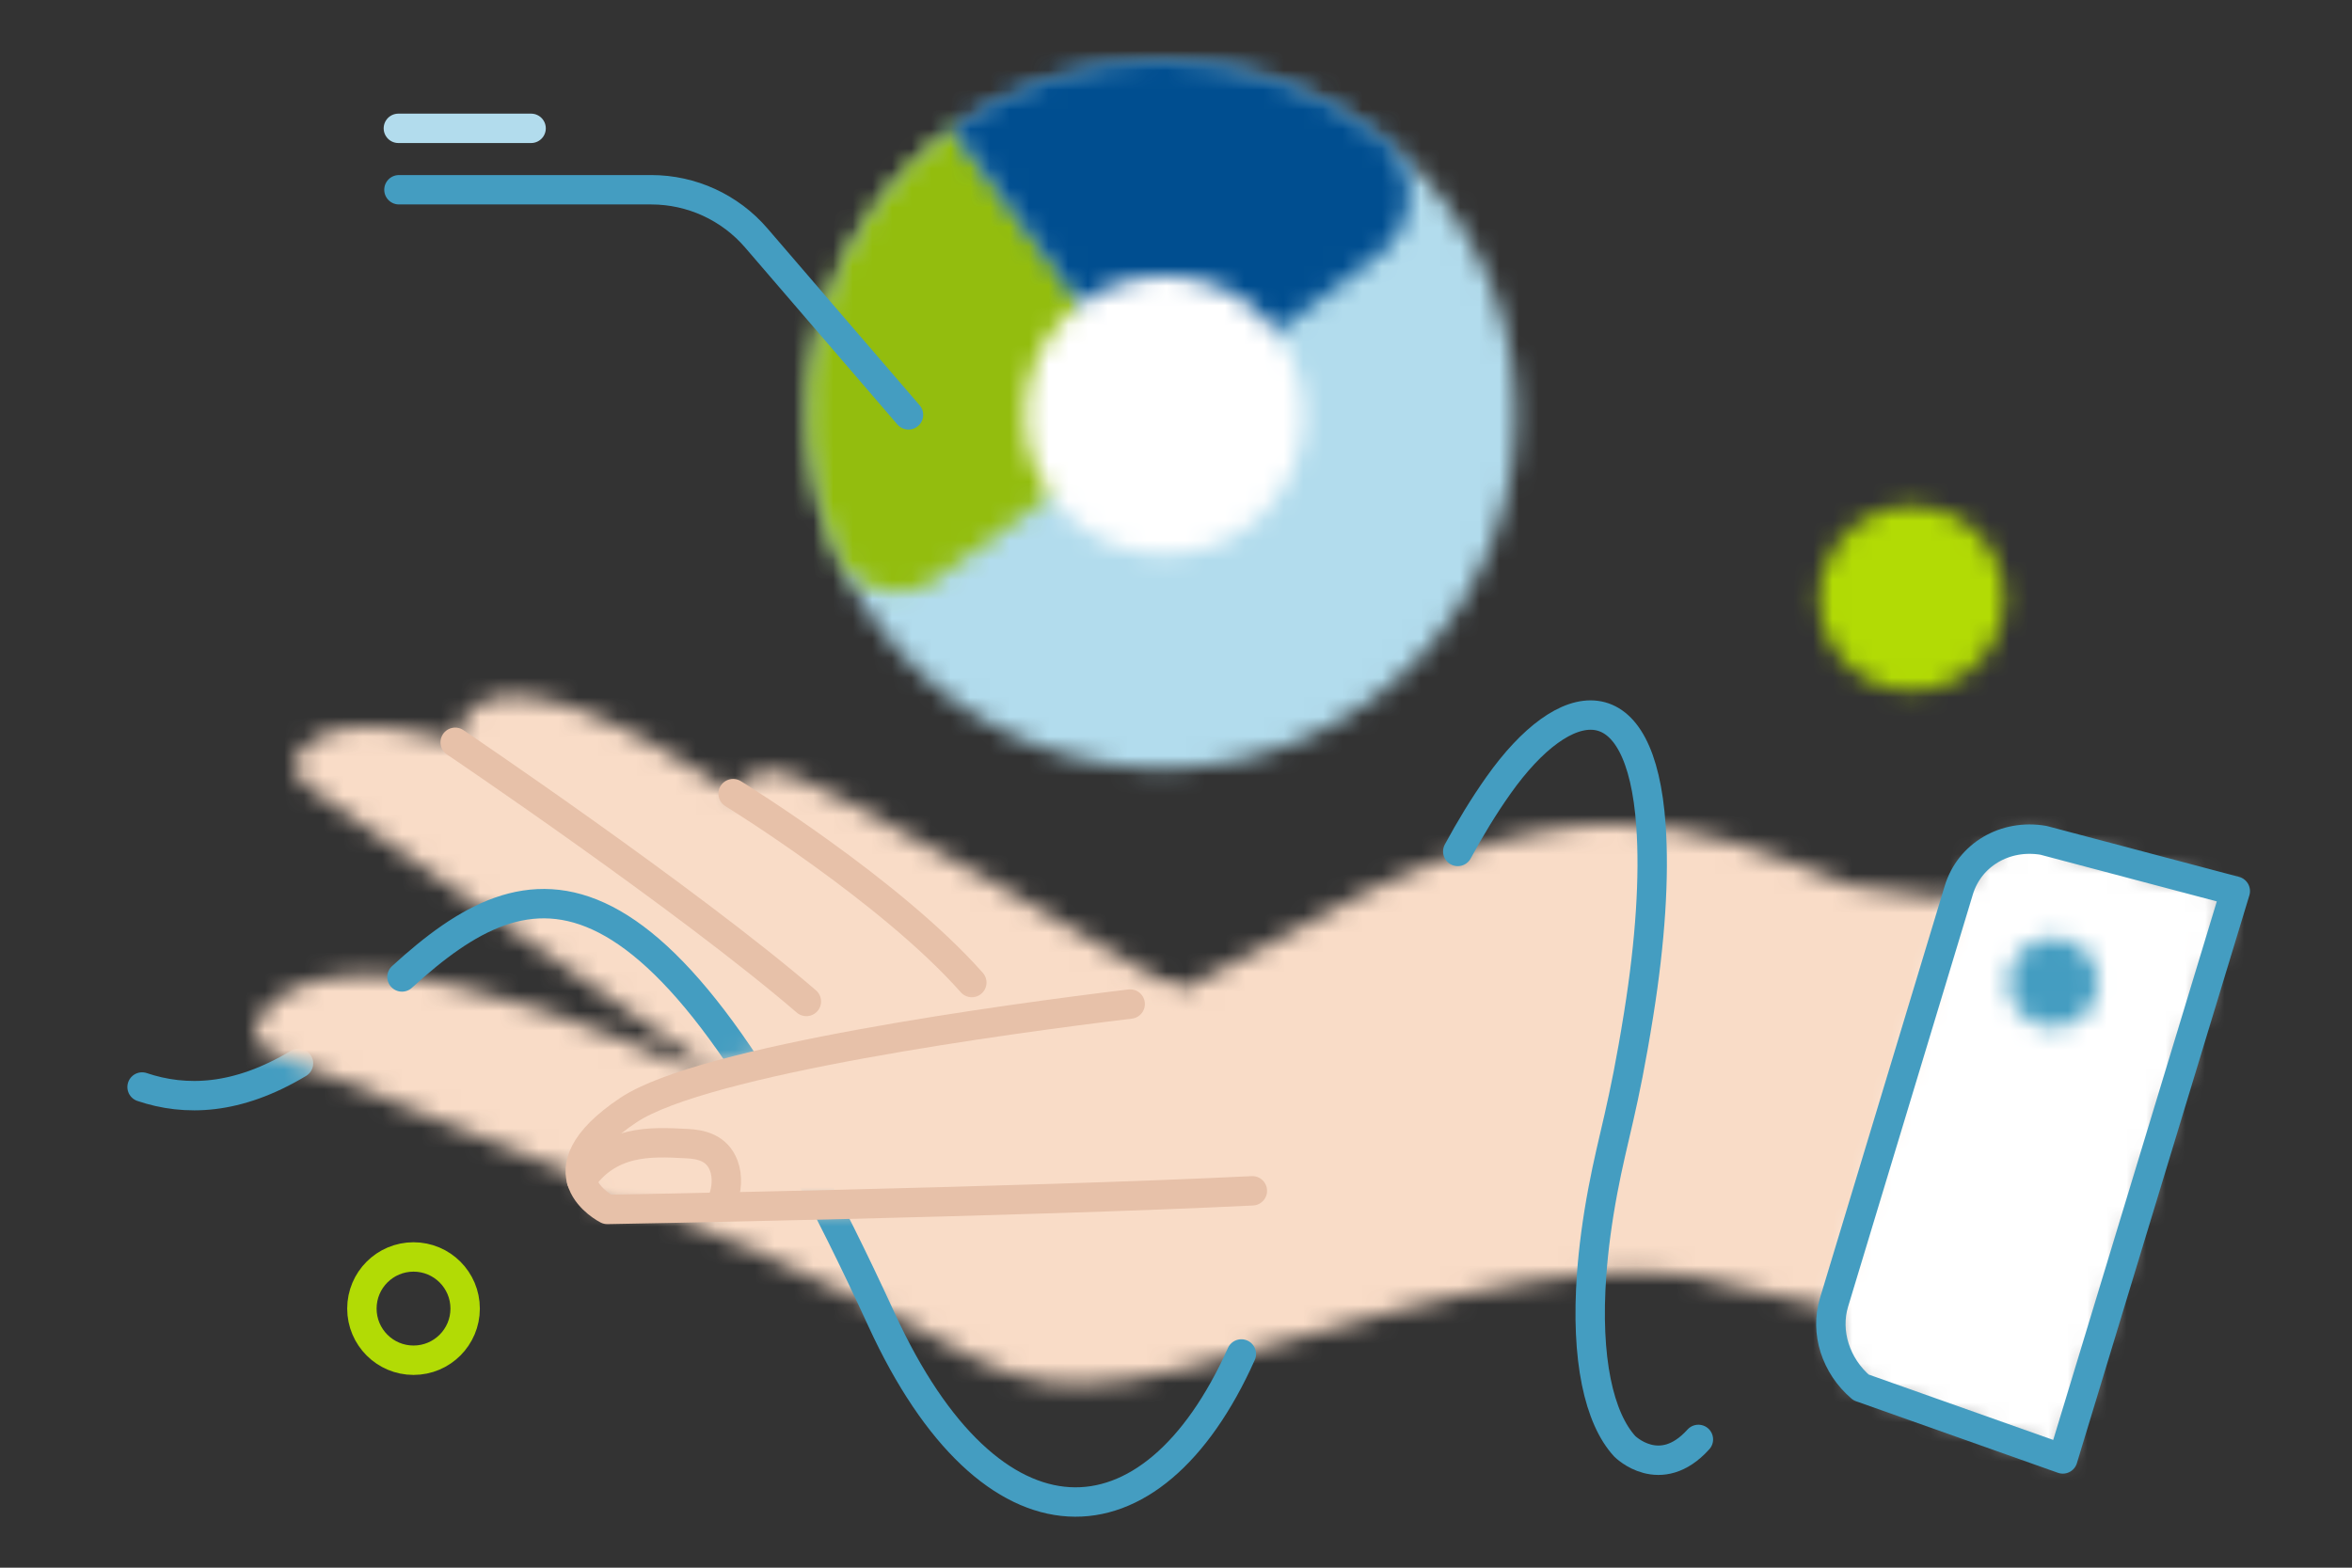
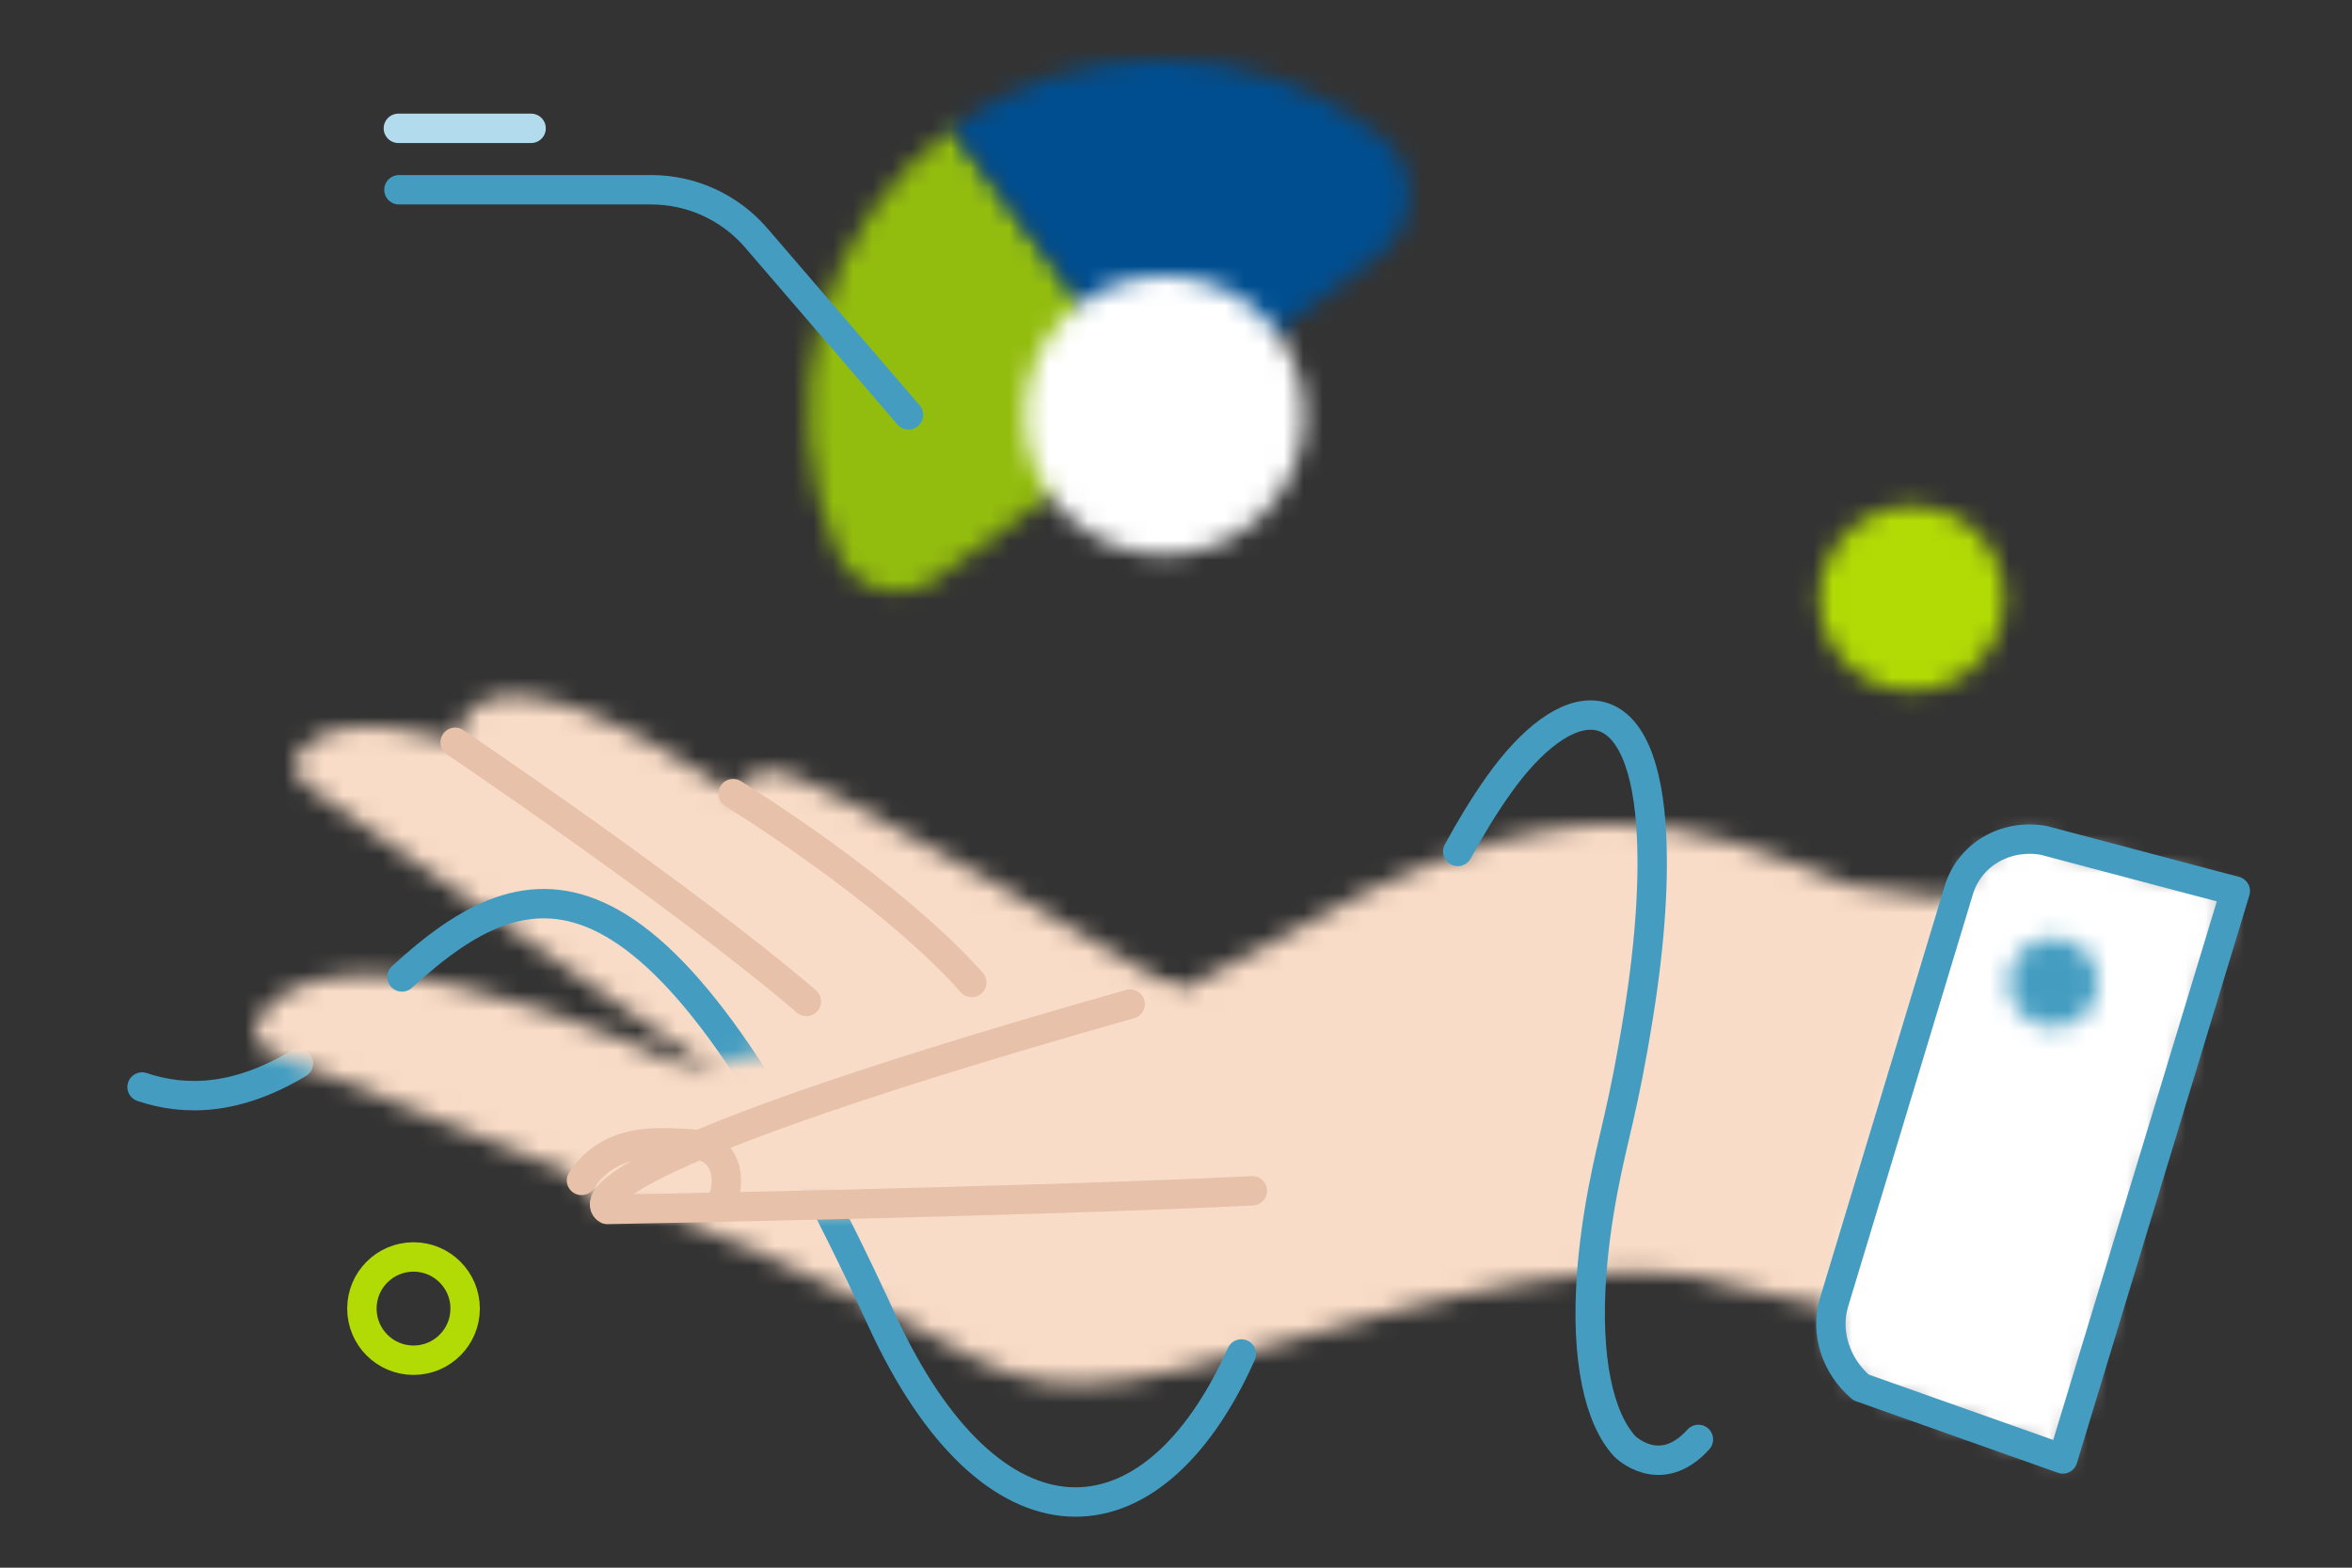
<svg xmlns="http://www.w3.org/2000/svg" xmlns:xlink="http://www.w3.org/1999/xlink" width="120px" height="80px" viewBox="0 0 120 80" version="1.1">
  <rect x="0" y="0" width="120" height="80" fill="#333333" stroke="none" />
  <title>Thumbnail/AccountsPacks_HandWithGraph/Fintro</title>
  <defs>
    <path d="M1.062,3.951 C0.234,6.423 1.567,9.099 4.041,9.927 L4.041,9.927 C6.513,10.755 9.188,9.422 10.016,6.949 L10.016,6.949 C10.844,4.477 9.511,1.801 7.039,0.973 L7.039,0.973 C6.541,0.806 6.036,0.727 5.538,0.727 L5.538,0.727 C3.564,0.727 1.723,1.975 1.062,3.951 L1.062,3.951 Z" id="path-1" />
    <path d="M0.455,15.357 C-1.054,25.21 5.708,34.42 15.561,35.93 L15.561,35.93 C25.412,37.44 34.624,30.676 36.134,20.824 L36.134,20.824 C37.643,10.971 30.88,1.76 21.028,0.252 L21.028,0.252 C20.101,0.11 19.181,0.041 18.271,0.041 L18.271,0.041 C9.512,0.041 1.823,6.431 0.455,15.357 L0.455,15.357 Z" id="path-3" />
    <path d="M1.685,22.071 C2.536,24.063 5.031,24.735 6.778,23.452 L6.778,23.452 L18.395,14.923 C18.571,14.949 7.612,0.449 7.612,0.449 L7.612,0.449 C0.722,5.509 -1.532,14.535 1.685,22.071 L1.685,22.071 Z" id="path-5" />
    <path d="M0.545,4.475 L11.301,19.123 C11.283,19.244 18.076,14.144 22.36,10.916 L22.36,10.916 C24.332,9.431 24.423,6.462 22.495,4.919 L22.495,4.919 C19.253,2.325 15.252,0.973 11.212,0.973 L11.212,0.973 C7.504,0.973 3.763,2.112 0.545,4.475 L0.545,4.475 Z" id="path-7" />
    <path d="M0.279,8.109 C0.279,12.046 3.471,15.237 7.409,15.237 L7.409,15.237 C11.346,15.237 14.537,12.046 14.537,8.109 L14.537,8.109 C14.537,4.172 11.346,0.98 7.409,0.98 L7.409,0.98 C3.471,0.98 0.279,4.172 0.279,8.109 L0.279,8.109 Z" id="path-9" />
    <path d="M10.223,2.8 C10.223,2.8 4.627,0.819 2.427,3.1 L2.427,3.1 C1.893,3.653 1.987,4.559 2.617,4.999 L2.617,4.999 L25.528,21.066 C25.528,21.066 4.975,10.193 0.234,16.789 L0.234,16.789 C-0.22,17.421 0.063,18.319 0.784,18.606 L0.784,18.606 C6.097,20.715 27.311,29.191 32.838,32.195 L32.838,32.195 C39.169,35.635 40.456,36.878 50.956,33.827 L50.956,33.827 C61.458,30.779 69.846,28.664 75.483,30.55 L75.483,30.55 C75.886,30.685 90.798,33.958 90.798,33.958 L90.798,33.958 L98.899,12.362 C98.899,12.362 82.013,10.33 81.451,10.113 L81.451,10.113 C73.074,6.892 67.452,3.843 50.913,13.537 L50.913,13.537 L47.154,15.498 C47.154,15.498 28.098,4.045 26.424,4.218 L26.424,4.218 C24.75,4.393 24.403,5.42 24.403,5.42 L24.403,5.42 C24.403,5.42 17.38,0.403 13.187,0.402 L13.187,0.402 C11.683,0.402 10.544,1.047 10.223,2.8 L10.223,2.8 Z" id="path-11" />
    <path d="M6.935,3.352 L0.573,24.382 C0.112,25.903 0.656,27.617 1.949,28.722 L1.949,28.722 L12.245,32.37 L21.045,3.394 L11.259,0.803 C11.019,0.762 10.782,0.742 10.549,0.742 L10.549,0.742 C8.875,0.742 7.416,1.762 6.935,3.352 L6.935,3.352 Z" id="path-13" />
    <path d="M2.667,0.77 C1.401,0.824 0.421,1.894 0.475,3.159 L0.475,3.159 C0.531,4.424 1.6,5.405 2.864,5.35 L2.864,5.35 C4.13,5.295 5.11,4.226 5.056,2.962 L5.056,2.962 C5.003,1.73 3.988,0.768 2.77,0.768 L2.77,0.768 C2.736,0.768 2.702,0.769 2.667,0.77 L2.667,0.77 Z" id="path-15" />
    <path d="M2.963,6.07 C-1.812,9.488 1.981,11.612 1.981,11.612 L1.981,11.612 C1.981,11.612 23.21,11.65 35.021,11.265 L35.021,11.265 L31.133,0.407 C31.133,0.407 7.737,2.651 2.963,6.07 L2.963,6.07 Z" id="path-17" />
  </defs>
  <g id="Thumbnail/AccountsPacks_HandWithGraph/Fintro" stroke="none" stroke-width="1" fill="none" fill-rule="evenodd">
    <g id="Group-56" transform="translate(7, 2)">
      <g id="Group-5" transform="translate(85, 23.08)">
        <mask id="mask-2" fill="white">
          <use xlink:href="#path-1" />
        </mask>
        <g id="Clip-4" />
        <polygon id="Fill-3" fill="#B2DB05" mask="url(#mask-2)" points="-1.195 12.184 12.273 12.184 12.273 -1.284 -1.195 -1.284" />
      </g>
      <g id="Group-8" transform="translate(34, 1.08)">
        <mask id="mask-4" fill="white">
          <use xlink:href="#path-3" />
        </mask>
        <g id="Clip-7" />
-         <polygon id="Fill-6" fill="#B2DCED" mask="url(#mask-4)" points="-2.809 39.194 39.398 39.194 39.398 -3.012 -2.809 -3.012" />
      </g>
      <g id="Group-11" transform="translate(34, 4.08)">
        <mask id="mask-6" fill="white">
          <use xlink:href="#path-5" />
        </mask>
        <g id="Clip-10" />
        <polygon id="Fill-9" fill="#93BD0E" mask="url(#mask-6)" points="-2.809 27.162 21.45 27.162 21.45 -2.603 -2.809 -2.603" />
      </g>
      <g id="Group-14" transform="translate(41, 0.08)">
        <mask id="mask-8" fill="white">
          <use xlink:href="#path-7" />
        </mask>
        <g id="Clip-13" />
        <polygon id="Fill-12" fill="#004E90" mask="url(#mask-8)" points="-2.508 22.179 26.945 22.179 26.945 -2.08 -2.508 -2.08" />
      </g>
      <g id="Group-17" transform="translate(45, 11.08)">
        <mask id="mask-10" fill="white">
          <use xlink:href="#path-9" />
        </mask>
        <g id="Clip-16" />
        <polygon id="Fill-15" fill="#FFFFFF" mask="url(#mask-10)" points="-2.774 18.291 17.59 18.291 17.59 -2.073 -2.774 -2.073" />
      </g>
      <g id="Group-22" transform="translate(0, 7.08)" stroke="#449DC1" stroke-linecap="round" stroke-linejoin="round" stroke-width="1.5">
        <path d="M0.249,46.391 C2.449,47.132 5.088,47.07 8.23,45.182" id="Stroke-18" />
        <path d="M13.354,0.603 L26.224,0.603 C28.285,0.603 30.242,1.501 31.585,3.063 L39.352,12.091" id="Stroke-20" />
      </g>
      <g id="Group-25" transform="translate(6, 33.08)">
        <mask id="mask-12" fill="white">
          <use xlink:href="#path-11" />
        </mask>
        <g id="Clip-24" />
        <polygon id="Fill-23" fill="#F9DCC7" mask="url(#mask-12)" points="-3.039 38.616 101.952 38.616 101.952 -2.651 -3.039 -2.651" />
      </g>
      <g id="Group-30" transform="translate(16, 35.08)" stroke="#E7C1A9" stroke-linecap="round" stroke-linejoin="round" stroke-width="1.5">
        <path d="M0.224,0.8 C0.224,0.8 12.051,8.785 18.141,14.025" id="Stroke-26" />
        <path d="M14.403,3.42 C14.403,3.42 22.417,8.353 26.582,13.06" id="Stroke-28" />
      </g>
      <g id="Group-33" transform="translate(86, 40.08)">
        <mask id="mask-14" fill="white">
          <use xlink:href="#path-13" />
        </mask>
        <g id="Clip-32" />
        <polygon id="Fill-31" fill="#FFFFFF" mask="url(#mask-14)" points="-2.642 35.423 24.098 35.423 24.098 -2.311 -2.642 -2.311" />
      </g>
      <path d="M92.936,43.431 L86.573,64.461 C86.112,65.983 86.656,67.696 87.95,68.801 L98.246,72.45 L107.046,43.473 L97.258,40.882 C95.302,40.548 93.483,41.62 92.936,43.431 Z" id="Stroke-34" stroke="#449DC1" stroke-width="1.5" stroke-linecap="round" stroke-linejoin="round" />
      <g id="Group-38" transform="translate(95, 45.08)">
        <mask id="mask-16" fill="white">
          <use xlink:href="#path-15" />
        </mask>
        <g id="Clip-37" />
        <polygon id="Fill-36" fill="#449DC1" mask="url(#mask-16)" points="-2.581 8.405 8.111 8.405 8.111 -2.286 -2.581 -2.286" />
      </g>
      <g id="Group-43" transform="translate(13, 34.08)" stroke="#449DC1" stroke-linecap="round" stroke-linejoin="round" stroke-width="1.5">
        <path d="M54.376,7.369 C54.986,6.242 55.681,5.083 56.455,3.99 C59.868,-0.831 63.715,-1.38 64.234,6.067 C64.412,8.653 64.206,11.928 63.603,15.69 C62.831,20.525 62.304,21.877 61.778,24.678 C61.489,26.214 61.303,27.637 61.208,28.938 C60.889,33.296 61.59,36.305 62.897,37.727 C62.897,37.727 64.701,39.539 66.653,37.374" id="Stroke-39" />
        <path d="M0.509,13.774 C7.097,7.746 13.475,6.179 24.981,31.274 C30.573,43.468 38.752,43.26 43.335,33.014" id="Stroke-41" />
      </g>
      <g id="Group-46" transform="translate(22, 48.08)">
        <mask id="mask-18" fill="white">
          <use xlink:href="#path-17" />
        </mask>
        <g id="Clip-45" />
        <polygon id="Fill-44" fill="#F9DCC7" mask="url(#mask-18)" points="-2.501 14.667 38.075 14.667 38.075 -2.645 -2.501 -2.645" />
      </g>
      <g id="Group-55" transform="translate(11, 3.08)" stroke-linecap="round" stroke-linejoin="round" stroke-width="1.5">
-         <path d="M39.662,46.157 C33.46,46.908 17.905,49.011 14.07,51.563 C9.249,54.773 12.986,56.638 12.986,56.638 C12.986,56.638 34.126,56.264 45.896,55.688" id="Stroke-47" stroke="#E7C1A9" />
+         <path d="M39.662,46.157 C9.249,54.773 12.986,56.638 12.986,56.638 C12.986,56.638 34.126,56.264 45.896,55.688" id="Stroke-47" stroke="#E7C1A9" />
        <path d="M18.873,56.154 C19.076,55.648 19.14,54.968 18.928,54.406 C18.584,53.484 17.75,53.316 17.067,53.281 C16.09,53.228 15.105,53.178 14.162,53.408 C13.219,53.639 12.306,54.175 11.668,55.157" id="Stroke-49" stroke="#E7C1A9" />
        <line x1="2.325" y1="1.469" x2="9.097" y2="1.469" id="Stroke-51" stroke="#B2DCED" />
        <path d="M3.098,64.333 C4.553,64.333 5.732,63.153 5.732,61.698 C5.732,60.243 4.553,59.063 3.098,59.063 C1.643,59.063 0.464,60.243 0.464,61.698 C0.464,63.153 1.643,64.333 3.098,64.333 Z" id="Stroke-53" stroke="#B2DB05" />
      </g>
    </g>
  </g>
</svg>